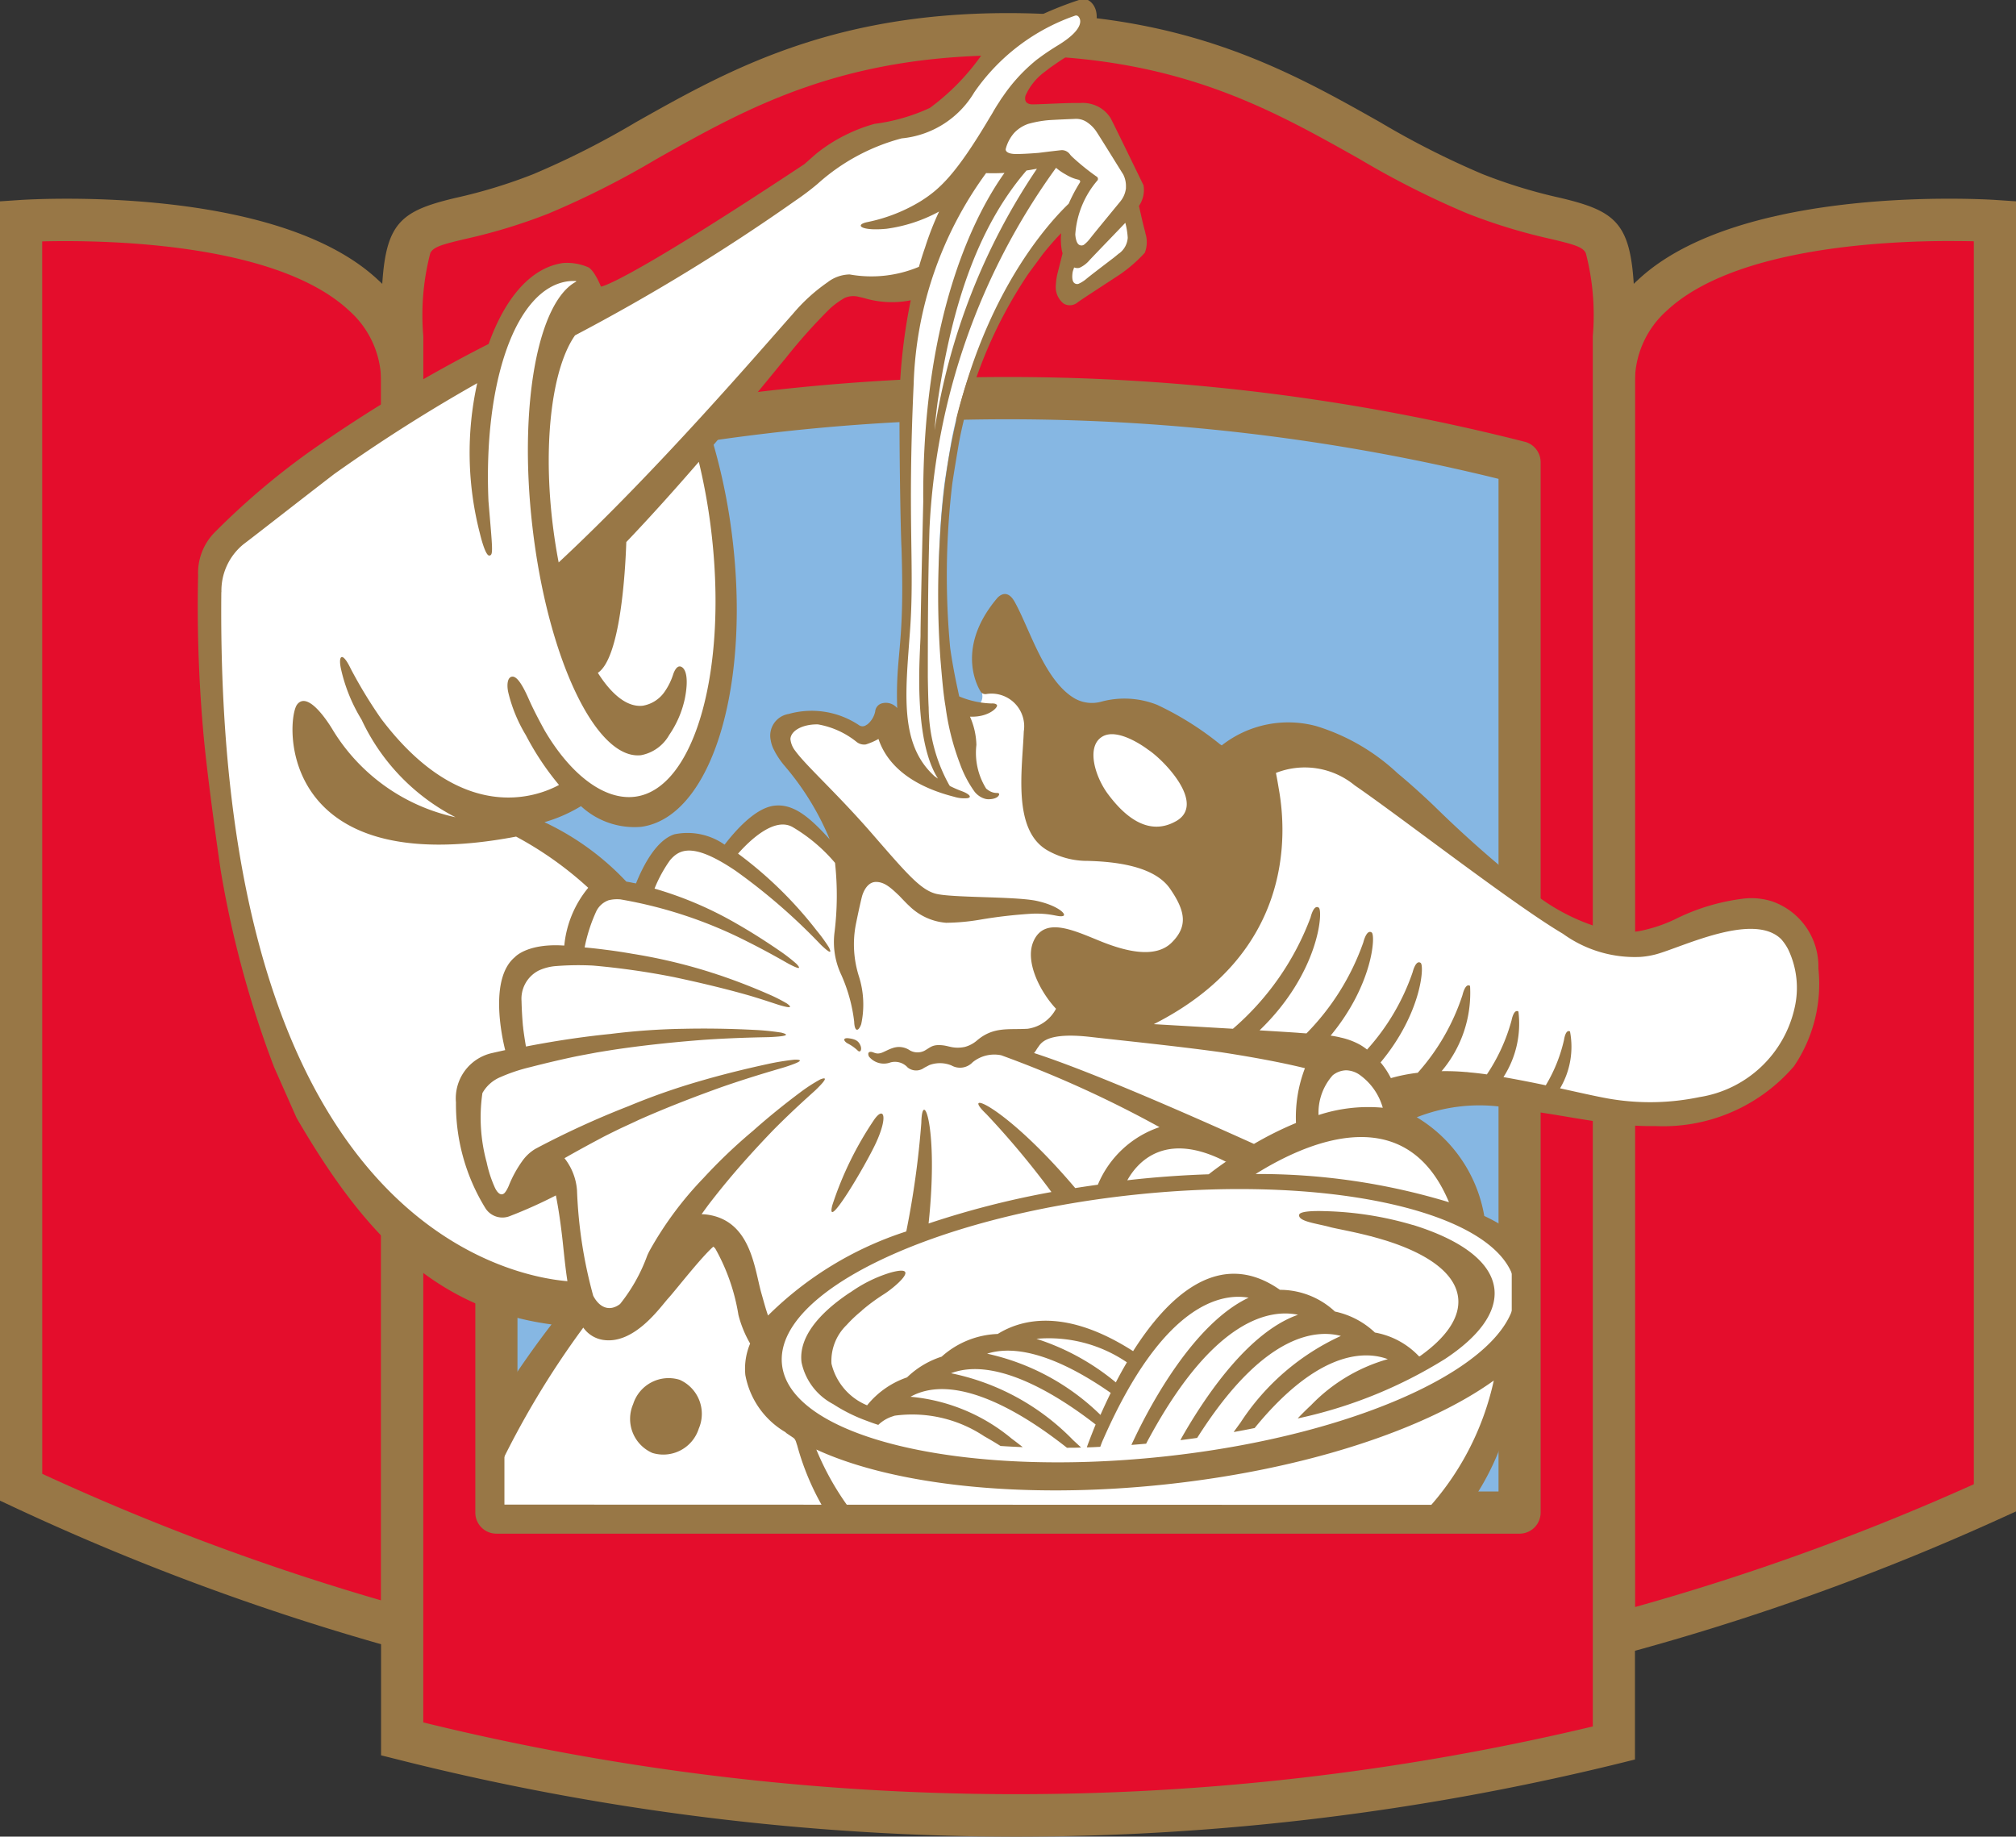
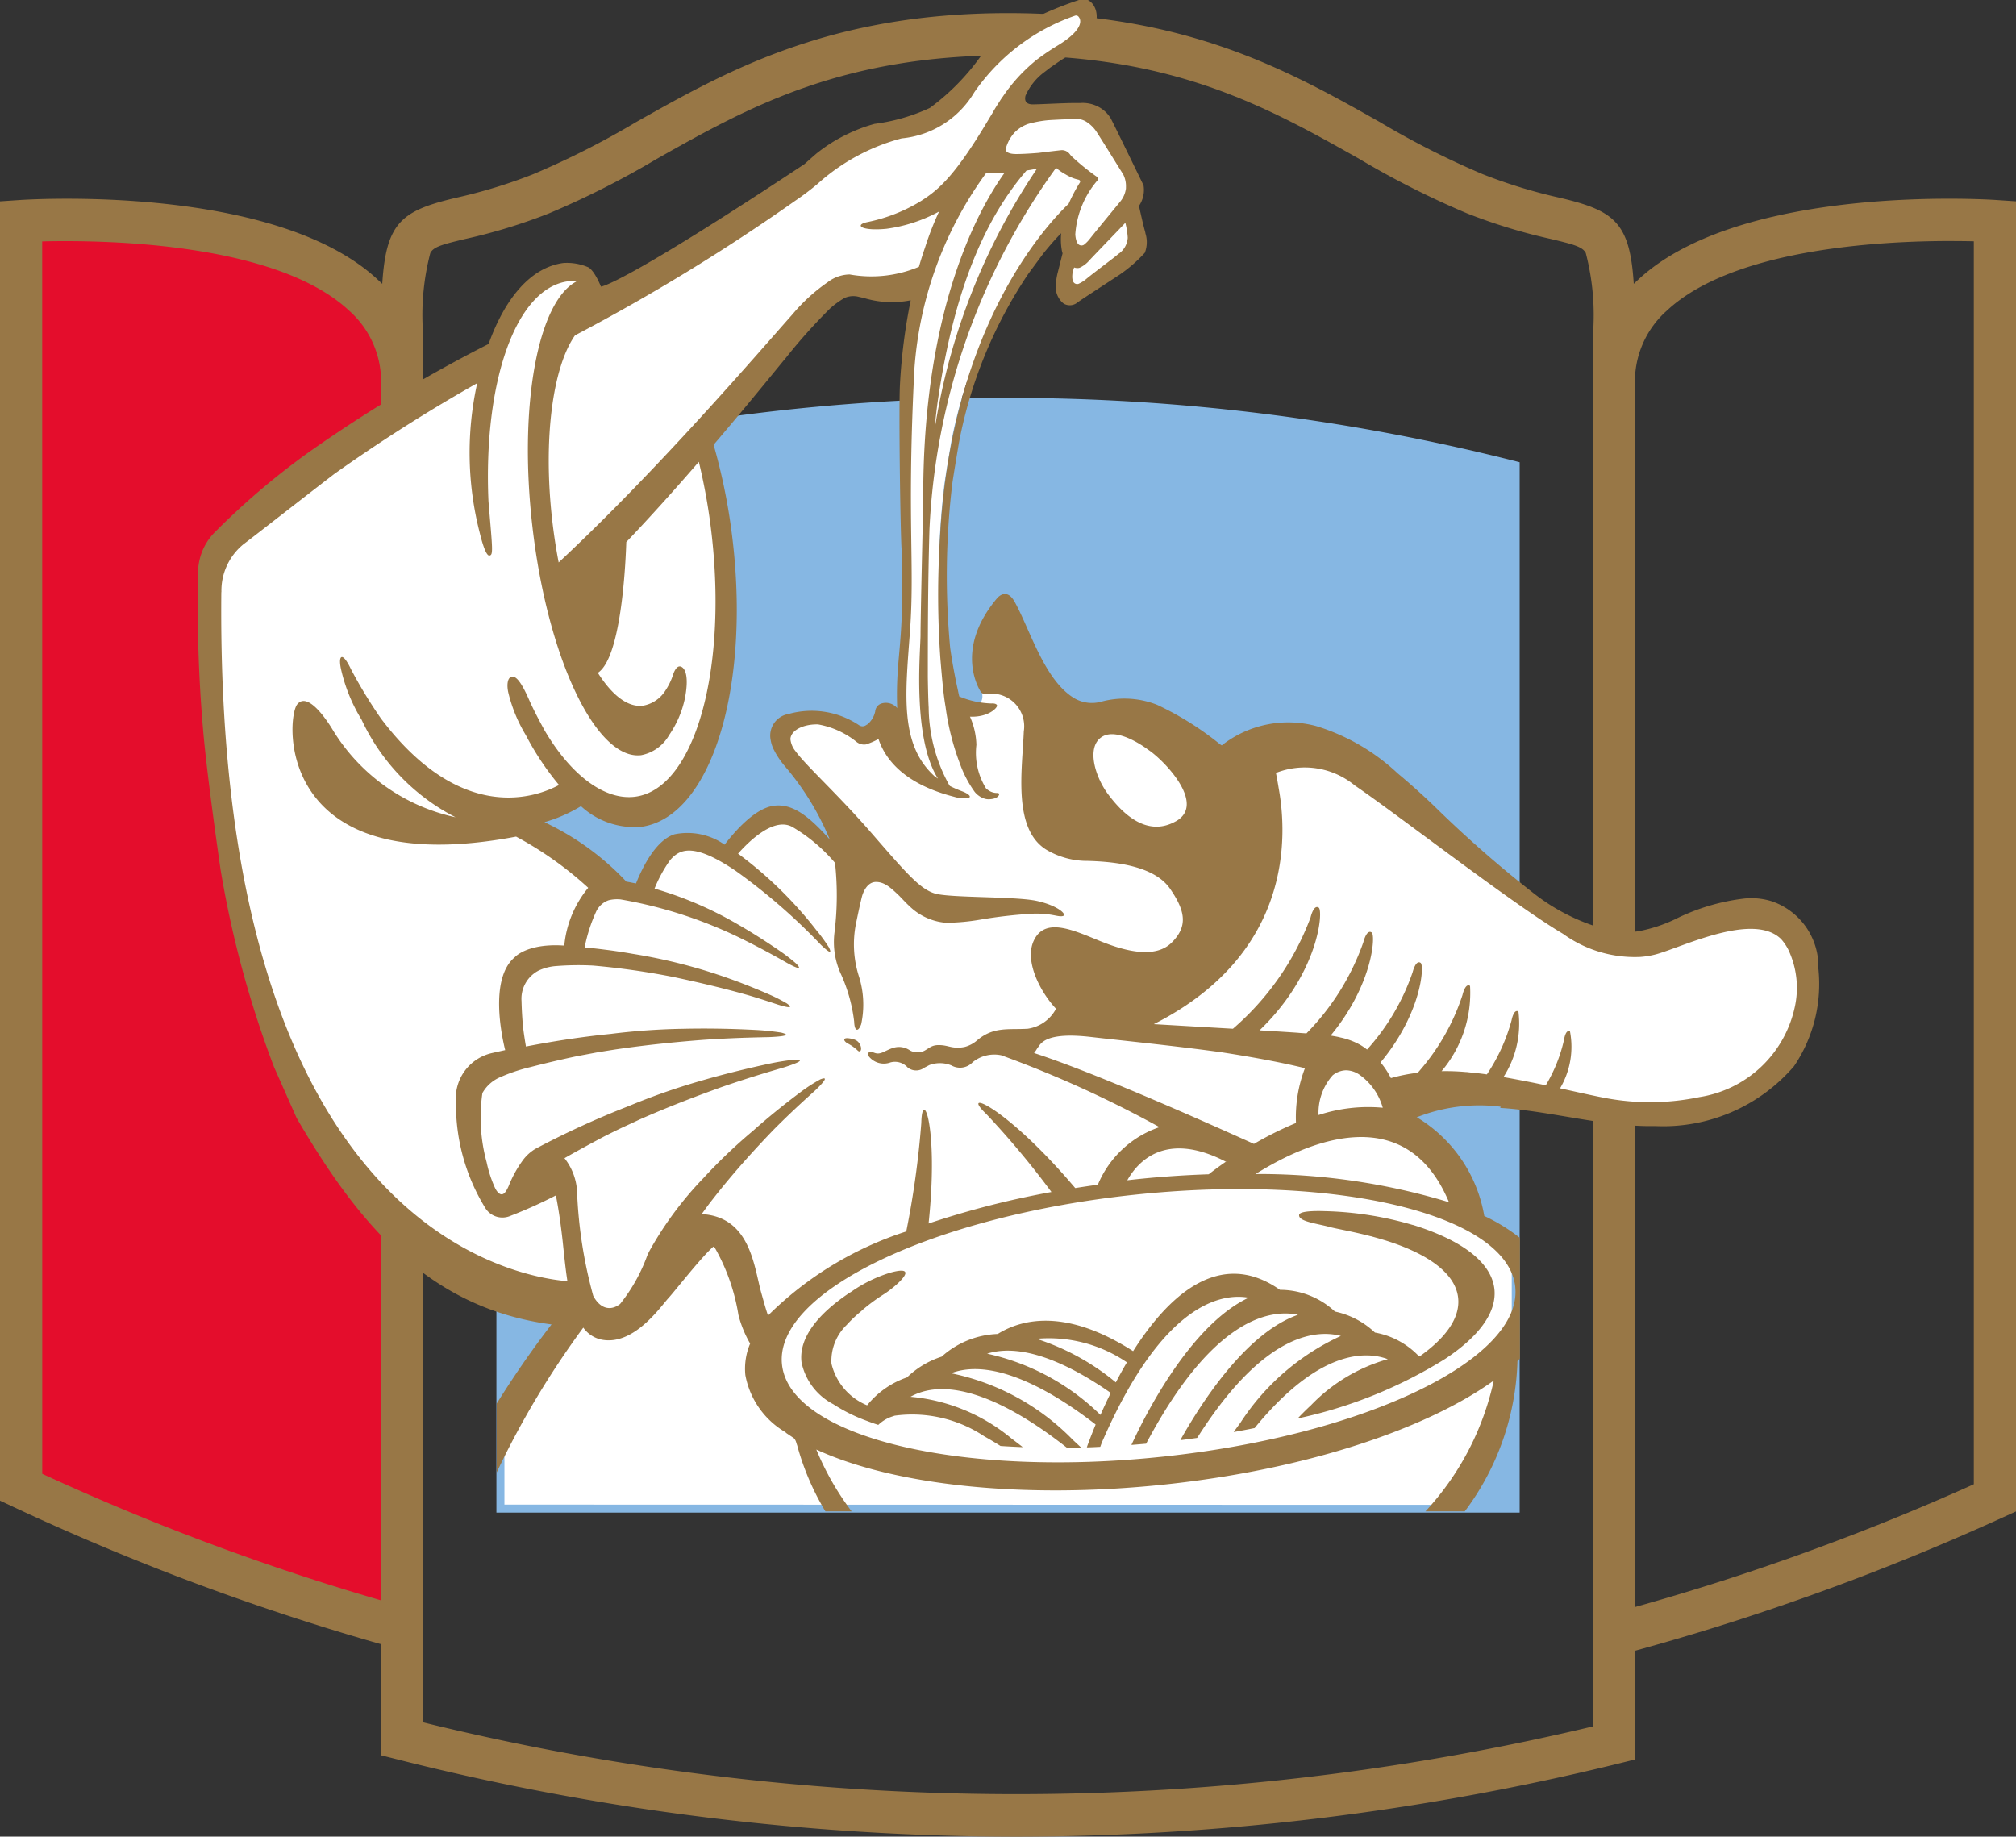
<svg xmlns="http://www.w3.org/2000/svg" width="73.546" height="67.002" viewBox="0 0 73.546 67.002">
  <rect x="0" y="0" width="73.546" height="67.002" fill="#333333" stroke="none" />
  <g id="Raggruppa_32" data-name="Raggruppa 32" transform="translate(-137 -3466)">
    <g id="Raggruppa_29" data-name="Raggruppa 29" transform="translate(137 3466)">
-       <path id="Tracciato_29" data-name="Tracciato 29" d="M-5049.059,1981.157v45.656a88.143,88.143,0,0,0,13.9-4.991v-46.58s-13.9-.931-13.9,5.915" transform="translate(5107.935 -1967.178)" fill="#e40d2c" />
      <g id="Raggruppa_25" data-name="Raggruppa 25" transform="translate(58.107 7.249)">
        <path id="Tracciato_30" data-name="Tracciato 30" d="M-5050.68,2026.956V1980.3a4.99,4.99,0,0,1,1.652-3.772c3.735-3.493,12.689-2.937,13.069-2.911l.718.048v47.794l-.451.205a89.186,89.186,0,0,1-14.023,5.034Zm13.046-51.843c-2.65,0-7.948.3-10.344,2.54a3.462,3.462,0,0,0-1.165,2.647v44.648a87.755,87.755,0,0,0,12.363-4.481v-45.344C-5037.016,1975.118-5037.3,1975.114-5037.634,1975.114Z" transform="translate(5050.68 -1973.57)" fill="#987746" />
      </g>
      <path id="Tracciato_31" data-name="Tracciato 31" d="M-5171.612,1975.242v46.193a88.4,88.4,0,0,0,13.9,5.143v-45.422c0-6.847-13.9-5.915-13.9-5.915" transform="translate(5172.382 -1967.178)" fill="#e40d2c" />
      <g id="Raggruppa_26" data-name="Raggruppa 26" transform="translate(0 7.248)">
        <path id="Tracciato_32" data-name="Tracciato 32" d="M-5157.793,2026.732l-.975-.27a89.485,89.485,0,0,1-14.022-5.188l-.444-.208v-47.4l.718-.048c.378-.026,9.334-.583,13.07,2.911a4.991,4.991,0,0,1,1.652,3.772Zm-13.9-6.645a88.074,88.074,0,0,0,12.363,4.617v-44.4a3.462,3.462,0,0,0-1.165-2.648c-2.692-2.52-9.055-2.581-11.2-2.529Z" transform="translate(5173.234 -1973.569)" fill="#987746" />
      </g>
-       <path id="Tracciato_33" data-name="Tracciato 33" d="M-5103.147,1966.737c-4.647-1.836-8.218-5.824-17.04-5.824s-12.393,3.988-17.041,5.824-5.062-.023-5.062,5.192V2023.1a91.322,91.322,0,0,0,22.423,2.8,91.319,91.319,0,0,0,21.781-2.647v-51.324c0-5.215-.415-3.355-5.062-5.192" transform="translate(5156.961 -1959.666)" fill="#e40d2c" />
      <g id="Raggruppa_27" data-name="Raggruppa 27" transform="translate(13.902 0.478)">
        <path id="Tracciato_34" data-name="Tracciato 34" d="M-5120.72,2025.815a92.385,92.385,0,0,1-22.612-2.822l-.581-.146v-51.772c0-3.948.28-4.466,2.718-5.044a18.907,18.907,0,0,0,2.831-.864,30.715,30.715,0,0,0,3.752-1.9c3.307-1.864,7.054-3.977,13.571-3.977s10.264,2.113,13.57,3.978a30.862,30.862,0,0,0,3.752,1.9,18.9,18.9,0,0,0,2.832.864c2.438.578,2.717,1.1,2.717,5.044V2023l-.586.145A92.434,92.434,0,0,1-5120.72,2025.815Zm-21.654-4.168a90.727,90.727,0,0,0,42.666.147v-50.718a9,9,0,0,0-.256-3.035c-.119-.222-.41-.306-1.277-.512a20.431,20.431,0,0,1-3.043-.929h0a31.954,31.954,0,0,1-3.941-1.991c-3.3-1.858-6.7-3.78-12.815-3.78s-9.52,1.922-12.815,3.779a31.92,31.92,0,0,1-3.942,1.992,20.358,20.358,0,0,1-3.042.929c-.868.206-1.159.29-1.277.512a8.97,8.97,0,0,0-.256,3.035Z" transform="translate(5143.913 -1959.29)" fill="#987746" />
      </g>
      <path id="Tracciato_35" data-name="Tracciato 35" d="M-5097.71,1991.245a75.332,75.332,0,0,0-37.329,0v38.317h37.329Z" transform="translate(5153.149 -1974.381)" fill="#86b7e3" />
      <g id="Raggruppa_28" data-name="Raggruppa 28" transform="translate(17.34 13.757)">
-         <path id="Tracciato_36" data-name="Tracciato 36" d="M-5098.564,2029.49h-37.328a.769.769,0,0,1-.77-.769V1990.4a.769.769,0,0,1,.577-.745,76.449,76.449,0,0,1,37.7,0,.771.771,0,0,1,.587.748v38.317A.769.769,0,0,1-5098.564,2029.49Zm-36.56-1.538h35.79V1991.01a74.891,74.891,0,0,0-35.79-.008Z" transform="translate(5136.662 -1987.298)" fill="#987746" />
-       </g>
+         </g>
      <path id="Tracciato_37" data-name="Tracciato 37" d="M-5146.527,2013.491v-3.563c.784-1.248,1.484-2.2,1.939-2.789l.309-.4-.5-.067c-4.562-.606-7.065-3.911-9.091-7.39l-.806-1.824a36.833,36.833,0,0,1-1.93-7.127c0-.027-.5-3.438-.645-5.171a51.038,51.038,0,0,1-.174-5.511,1.85,1.85,0,0,1,.476-1.335,26.753,26.753,0,0,1,3.439-2.934,51.326,51.326,0,0,1,6.527-3.931l.1-.052.037-.107c.591-1.643,1.477-2.624,2.492-2.764h.031a1.776,1.776,0,0,1,.706.125,1.574,1.574,0,0,1,.327.551l.073.185h.2c.179,0,1.256-.326,7.583-4.517l.463-.4a5.485,5.485,0,0,1,1.118-.7l.105-.048a5.748,5.748,0,0,1,.793-.286c.125-.034.268-.058.429-.085a4.981,4.981,0,0,0,1.65-.521,5.233,5.233,0,0,0,1.52-1.458c.156-.2.3-.386.446-.537a6.687,6.687,0,0,1,2.114-1.408,14.472,14.472,0,0,1,1.4-.541.424.424,0,0,1,.087.073.478.478,0,0,1,.085.371,1.708,1.708,0,0,1-.851,1.062c-.146.09-.3.188-.439.284l-.271.185-.216.168a2.409,2.409,0,0,0-.81,1.045.544.544,0,0,0,.074.455.544.544,0,0,0,.414.205h.034c.184,0,.41-.01.66-.02.316-.013.674-.028.939-.029l.169,0a.952.952,0,0,1,.59.147.9.9,0,0,1,.267.277c.054.1.74,1.5,1.186,2.417a.839.839,0,0,1-.13.438l-.06.1v.155l.027.12c.075.328.142.626.193.8,0,0,.049.28.056.28a.646.646,0,0,1-.044.319,6.193,6.193,0,0,1-.83.69l-.629.412c-.416.272-.8.521-.9.6a.246.246,0,0,1-.128.052.443.443,0,0,1-.2-.453,2.028,2.028,0,0,1,.058-.372l.2-.782-.019-.071a1.947,1.947,0,0,1-.043-.639l.066-.8-.563.577c-.158.162-.4.418-.677.769l-.549.745a16.934,16.934,0,0,0-2.583,6.284c0,.01-.217,1.295-.247,1.538a28.278,28.278,0,0,0-.074,6.03s.09.683.285,1.562a1.134,1.134,0,0,0,.076.349.919.919,0,0,0,.72.179.532.532,0,0,0,.236-.08.419.419,0,0,0,.147-.334,1.814,1.814,0,0,0-.058-.374,4.358,4.358,0,0,1-.015-1.1,2.644,2.644,0,0,1,.2-.878,3.455,3.455,0,0,1,.252-.49c.054-.089.112-.174.172-.258.037-.051.208-.21.208-.265a.1.1,0,0,1,.063-.034c.033,0,.065.034.1.106.149.264.295.595.452.949a5.7,5.7,0,0,0,1.835,2.682,1.291,1.291,0,0,0,.787.2,2.731,2.731,0,0,0,.361-.026l.229-.033a5.749,5.749,0,0,1,.812-.08,1.771,1.771,0,0,1,.845.192l.1.049a10.566,10.566,0,0,1,2.141,1.349l.1.071.176.108.16-.13a3.587,3.587,0,0,1,2.233-.773,3.981,3.981,0,0,1,.972.125,7.151,7.151,0,0,1,2.836,1.655c.385.319.815.7,1.309,1.169a42.357,42.357,0,0,0,3.615,3.178,7.464,7.464,0,0,0,3.358,1.534,4.872,4.872,0,0,0,.762-.054,5.763,5.763,0,0,0,1.381-.452,7.439,7.439,0,0,1,2.436-.736c.08-.005.155-.009.23-.009a2.063,2.063,0,0,1,.657.1,2.247,2.247,0,0,1,1.5,2.193,5.021,5.021,0,0,1-.832,3.375,5.977,5.977,0,0,1-4.848,2.065l-.189,0a18.535,18.535,0,0,1-2.992-.341,23.437,23.437,0,0,0-2.434-.323c-.254-.015-.491-.022-.711-.022a5.723,5.723,0,0,0-2.493.437l-.527.257.523.263a5.012,5.012,0,0,1,2.312,3.413l.036.129.121.057a6.6,6.6,0,0,1,1.136.681v4.14l-.09.207a9.257,9.257,0,0,1-1.78,5.2Zm2.631-25.68a5.264,5.264,0,0,1-1.262.553l-.711.206.662.333a9.5,9.5,0,0,1,2.894,2.095l.07.082s.239.039.294.053l.392.076.09-.224c.357-.895.8-1.487,1.22-1.623a1.063,1.063,0,0,1,.333-.049,2.7,2.7,0,0,1,1.266.4l.22.123.153-.2a3.166,3.166,0,0,1,1.607-1.31.968.968,0,0,1,.124-.008c.52,0,1.019.437,1.657,1.142l.49-.29a10.239,10.239,0,0,0-1.585-2.641l-.108-.129a2.784,2.784,0,0,1-.328-.476,1.017,1.017,0,0,1-.115-.311c-.041-.223-.024-.484.456-.645a2.291,2.291,0,0,1,.727-.121,3.314,3.314,0,0,1,1.566.486.648.648,0,0,0,.31.1.561.561,0,0,0,.252-.066l.1-.059a1.136,1.136,0,0,0,.4-.65l.109-.079a.239.239,0,0,1,.192.093l.537.606-.029-.809a14.083,14.083,0,0,1,.07-1.955,25.03,25.03,0,0,0,.106-3.085l-.02-.776c-.046-.844-.1-5.133-.058-5.943a20.641,20.641,0,0,1,.388-3.052l.093-.449-.446.107a2.365,2.365,0,0,1-.558.06,4.089,4.089,0,0,1-.912-.113s-.152-.044-.3-.074a1.417,1.417,0,0,0-.286-.033.937.937,0,0,0-.423.1,3.288,3.288,0,0,0-.583.419,19.637,19.637,0,0,0-1.708,1.91l0,0c-.677.833-1.571,1.922-2.578,3.1l-.1.119.043.15a21.474,21.474,0,0,1,.626,2.96c.749,5.42-.636,10.278-3.024,10.609a2.011,2.011,0,0,1-.263.018,2.744,2.744,0,0,1-1.711-.709l-.159-.129Z" transform="translate(5164.929 -1958.602)" fill="#fff" />
      <path id="Tracciato_38" data-name="Tracciato 38" d="M-5107.793,2038.6c.108.118.176-.028.108-.181s-.169-.22-.412-.254-.205.1-.052.186a1.592,1.592,0,0,1,.355.248" transform="translate(5139.072 -2000.286)" fill="#987746" />
-       <path id="Tracciato_39" data-name="Tracciato 39" d="M-5107.626,2045.016c.428-.938.286-1.32-.056-.855a12.427,12.427,0,0,0-1.544,3.145c-.264,1.041,1.222-1.464,1.6-2.29" transform="translate(5139.59 -2003.339)" fill="#987746" />
      <path id="Tracciato_40" data-name="Tracciato 40" d="M-5089.053,2056.756a2.91,2.91,0,0,0-1.605-.865,3.027,3.027,0,0,0-1.459-.766,2.937,2.937,0,0,0-2.006-.792c-2.224-1.559-4.107.267-5.357,2.237-2.425-1.554-4.033-1.19-4.939-.627a3.233,3.233,0,0,0-2.046.828,3.239,3.239,0,0,0-1.263.756,3.2,3.2,0,0,0-1.456,1.019,2.194,2.194,0,0,1-1.3-1.52,1.82,1.82,0,0,1,.554-1.411c.1-.111.207-.218.317-.319.069-.064.141-.126.219-.188l.028-.03a6.919,6.919,0,0,1,.764-.566c.415-.253,1.462-1.144.246-.8a5.057,5.057,0,0,0-1.432.71l-.007,0c-1.223.81-1.888,1.694-1.781,2.556a2.235,2.235,0,0,0,1.153,1.524,6.006,6.006,0,0,0,1.23.611c.129.049.267.1.417.147a1.337,1.337,0,0,1,.52-.31c.027-.009.054-.019.078-.026a4.745,4.745,0,0,1,3.268.752c.2.112.4.231.593.353.268.018.537.032.81.042-.136-.108-.27-.211-.4-.307a6.7,6.7,0,0,0-3.694-1.53c1.6-.89,3.958.536,5.353,1.588.126.093.243.185.354.272.171,0,.343,0,.517-.009-.1-.091-.193-.18-.288-.266a8.609,8.609,0,0,0-4.457-2.443c1.671-.634,3.991.87,5.275,1.87-.059.146-.111.275-.151.378-.025.063-.048.124-.07.183-.038.1-.072.187-.1.272.164,0,.326-.011.49-.019.031-.085.062-.174.1-.253,0-.008,0-.013.008-.019,2.211-5.03,4.361-5.336,5.305-5.168-1.989.937-3.563,3.873-4.146,5.093-.044.092-.085.177-.118.249,0,.009-.008.018-.013.029.179-.014.358-.029.538-.045.05-.1.1-.191.151-.283,2.394-4.374,4.441-4.619,5.389-4.42-1.77.62-3.3,2.866-4.123,4.274-.058.1-.117.2-.167.3.206-.026.408-.053.61-.082.067-.1.132-.208.2-.307,2.34-3.546,4.187-3.64,5.044-3.413a8.681,8.681,0,0,0-3.665,3.166c-.085.116-.168.23-.247.34.259-.046.515-.095.766-.146.105-.13.211-.255.313-.372,2.223-2.534,3.82-2.411,4.545-2.141a6.248,6.248,0,0,0-2.8,1.679c-.168.155-.328.315-.48.474h.008l-.016.01a16.8,16.8,0,0,0,5.375-2.17h0c1.231-.813,1.9-1.7,1.8-2.564-.119-.981-1.216-1.778-2.957-2.321l-.037-.008a12.312,12.312,0,0,0-3.22-.5s-.866-.038-.906.129c-.056.25.66.323,1.127.453.2.056.782.152,1.476.332.021,0,.044.011.066.017.071.018.141.04.213.059l.17.05.1.03c1.555.487,2.538,1.2,2.645,2.076.089.724-.429,1.464-1.4,2.151m-11.646,2.138a8.5,8.5,0,0,0-4.136-2.235c1.4-.442,3.22.529,4.51,1.431-.143.29-.268.562-.374.8m.564-1.18a8.675,8.675,0,0,0-2.9-1.593,5.063,5.063,0,0,1,3.3.858c-.147.249-.282.495-.406.735" transform="translate(5140.817 -2007.279)" fill="#987746" />
-       <path id="Tracciato_41" data-name="Tracciato 41" d="M-5122.935,2064.365a1.357,1.357,0,0,0-1.694.889,1.356,1.356,0,0,0,.7,1.78,1.358,1.358,0,0,0,1.695-.889,1.359,1.359,0,0,0-.7-1.78" transform="translate(5147.727 -2014.03)" fill="#987746" />
      <path id="Tracciato_42" data-name="Tracciato 42" d="M-5110.519,1998.7c1.828.109,3.795.7,5.639.661a6.291,6.291,0,0,0,5.075-2.182,5.349,5.349,0,0,0,.89-3.567,2.513,2.513,0,0,0-1.7-2.451,2.5,2.5,0,0,0-1-.1,7.647,7.647,0,0,0-2.541.762,5.407,5.407,0,0,1-1.3.427,4.286,4.286,0,0,1-.736.051,7.389,7.389,0,0,1-3.167-1.477,42.389,42.389,0,0,1-3.59-3.155c-.5-.475-.932-.859-1.317-1.177a7.591,7.591,0,0,0-2.955-1.718,3.927,3.927,0,0,0-3.46.7l-.059-.037a11.155,11.155,0,0,0-2.3-1.443,3.238,3.238,0,0,0-2.06-.108,1.278,1.278,0,0,1-.958-.131c-1.1-.656-1.629-2.541-2.182-3.524-.311-.551-.645-.115-.645-.115-1.616,1.926-.58,3.414-.58,3.414a.211.211,0,0,0,.207.069,1.192,1.192,0,0,1,1.355,1.366c-.053,1.386-.417,3.569.836,4.323a2.922,2.922,0,0,0,1.507.4c.97.028,2.41.175,2.99,1.011s.646,1.386.067,1.965-1.616.351-2.585-.039-2.035-.916-2.45-.028c-.355.754.25,1.892.811,2.485a1.392,1.392,0,0,1-1.033.73c-.706.043-1.245-.089-1.853.429a1.12,1.12,0,0,1-.443.234,1.2,1.2,0,0,1-.258.027c-.274,0-.38-.087-.663-.094s-.354.1-.56.211a.569.569,0,0,1-.516-.015.711.711,0,0,0-.431-.127.762.762,0,0,0-.214.043c-.12.039-.229.1-.361.157-.246.1-.318-.035-.445-.022s-.047.171-.047.171a.7.7,0,0,0,.788.213.623.623,0,0,1,.623.185.493.493,0,0,0,.6.014c.044-.024.125-.066.189-.1a1.105,1.105,0,0,1,.811.013.632.632,0,0,0,.771-.117,1.25,1.25,0,0,1,1.042-.255,40.848,40.848,0,0,1,5.775,2.622,3.724,3.724,0,0,0-2.249,2.1c-.278.039-.552.079-.825.123-2.575-3.04-4.236-3.643-3.243-2.7a31.024,31.024,0,0,1,2.375,2.844,32.3,32.3,0,0,0-4.482,1.148c.376-3.558-.238-4.978-.265-3.671a32.727,32.727,0,0,1-.549,3.961,12.686,12.686,0,0,0-5.043,3.067c-.093-.262-.167-.551-.25-.838-.251-.906-.384-2.607-1.949-2.84a1.79,1.79,0,0,0-.225-.018c.113-.157.208-.288.279-.383.122-.157.255-.327.4-.507.7-.869,1.4-1.621,1.925-2.168.8-.808,1.436-1.357,1.555-1.471.483-.467.36-.463.171-.389a5.905,5.905,0,0,0-.732.474c-.651.487-1.221.955-1.72,1.4a19.394,19.394,0,0,0-1.81,1.726,12.769,12.769,0,0,0-1.953,2.627c-.035.065-.07.134-.1.206a6.222,6.222,0,0,1-.988,1.76c-.356.273-.735.169-.981-.3a16.737,16.737,0,0,1-.591-3.844,2.142,2.142,0,0,0-.457-1.174c.51-.292,1.033-.573,1.444-.791.266-.134.49-.244.639-.315.2-.092.416-.191.646-.3,1.128-.5,2.2-.9,3.007-1.19,1.21-.419,2.136-.673,2.313-.73.724-.234.585-.271.349-.269a8.9,8.9,0,0,0-1,.163c-.919.2-1.735.407-2.47.623a24.2,24.2,0,0,0-2.591.91,31.929,31.929,0,0,0-3.4,1.559,1.576,1.576,0,0,0-.481.45,4.2,4.2,0,0,0-.488.895c-.1.233-.174.281-.174.281-.187.141-.339-.226-.339-.226a4.461,4.461,0,0,1-.294-.909,6.2,6.2,0,0,1-.155-2.527,1.346,1.346,0,0,1,.664-.585,6.232,6.232,0,0,1,1.081-.361c.6-.155,1.225-.3,1.709-.4.29-.056.537-.1.7-.132.214-.036.452-.074.7-.113,1.221-.18,2.364-.286,3.215-.351,1.278-.087,2.238-.092,2.423-.1.761-.036.635-.106.409-.164a9.179,9.179,0,0,0-1.008-.1c-.937-.047-1.781-.056-2.545-.039a24.575,24.575,0,0,0-2.673.188c-.8.079-1.851.219-3.087.459-.022-.131-.064-.379-.1-.665,0-.029-.006-.06-.01-.092-.023-.257-.043-.561-.051-.9a1.157,1.157,0,0,1,.571-1.085l0,0,.038-.022a1.829,1.829,0,0,1,.663-.172,10.339,10.339,0,0,1,1.34-.017,27.619,27.619,0,0,1,2.93.417c.813.172,1.847.41,2.813.689.551.166.937.3,1.032.329.525.158.448.06.293-.053a5.993,5.993,0,0,0-.687-.346c-.585-.255-1.115-.459-1.6-.627l-.053-.019c-.034-.011-.067-.023-.1-.034l-.125-.04c-.016-.006-.032-.011-.047-.017-.082-.024-.161-.051-.239-.076a19.784,19.784,0,0,0-2.784-.653c-.319-.056-.658-.108-1-.15-.254-.033-.5-.06-.743-.082a5.866,5.866,0,0,1,.43-1.329.8.8,0,0,1,.445-.392,1.277,1.277,0,0,1,.436-.031,16.248,16.248,0,0,1,4.621,1.536c.8.4,1.4.754,1.514.815.476.251.413.142.282,0a6.09,6.09,0,0,0-.6-.466c-.57-.392-1.089-.717-1.563-.988a13.375,13.375,0,0,0-3.015-1.291,4.959,4.959,0,0,1,.564-1.034c.341-.4.836-.67,2.4.388a21.714,21.714,0,0,1,3.109,2.7c.4.381.372.257.287.087a6.123,6.123,0,0,0-.455-.624,14.619,14.619,0,0,0-2.858-2.793c.442-.5,1.341-1.352,2-.963a6.034,6.034,0,0,1,1.538,1.3,10.986,10.986,0,0,1-.018,2.529,2.8,2.8,0,0,0,.244,1.552,5.858,5.858,0,0,1,.473,1.715c.01.338.138.4.255.092a3.4,3.4,0,0,0-.081-1.743,3.844,3.844,0,0,1-.109-1.925c.145-.712.219-.994.219-.994s.127-.52.5-.53c.324-.007.564.224.865.51.106.112.285.3.36.365a2.162,2.162,0,0,0,1.344.615,7.809,7.809,0,0,0,1.237-.113,17.368,17.368,0,0,1,1.924-.22c.7-.019.91.128,1.093.088s-.158-.379-.941-.552-3.17-.106-3.722-.272-1.047-.75-2.308-2.2-2.389-2.456-2.783-3a.821.821,0,0,1-.18-.439c.03-.343.52-.544,1.01-.529a3.093,3.093,0,0,1,1.395.631.441.441,0,0,0,.346.1,2.386,2.386,0,0,0,.462-.2c.238.717.912,1.636,2.761,2.109a1.231,1.231,0,0,0,.483.051c.207-.038.014-.176-.2-.254a4.3,4.3,0,0,1-.437-.19c-.008-.011-.015-.02-.024-.031a5.936,5.936,0,0,1-.752-2.832c-.014-.231-.024-.663-.031-1.1,0-1.291,0-3.363.06-5.4a24.372,24.372,0,0,1,4.618-13.189,2.028,2.028,0,0,0,.346.239c.043.026.087.051.135.074a1.35,1.35,0,0,0,.333.119s.093.019.058.1a5.979,5.979,0,0,0-.411.777c-.939.9-4.291,4.62-4.693,12.145a32.9,32.9,0,0,0,.015,4.485c.068.811.113,1.3.185,1.714a9.223,9.223,0,0,0,.515,2.057l.008.021a4.113,4.113,0,0,0,.542,1.036.768.768,0,0,0,.247.2.445.445,0,0,0,.068.031l.018.006a.485.485,0,0,0,.164.031c.344,0,.412-.163.392-.2s-.092-.029-.092-.029a.538.538,0,0,1-.3-.1.178.178,0,0,1-.03-.021c-.02-.015-.037-.027-.05-.039a2.465,2.465,0,0,1-.356-1.592,2.682,2.682,0,0,0-.234-1.032c.678.029,1.02-.335.986-.416s-.2-.065-.2-.065a3.265,3.265,0,0,1-1.178-.257q-.028-.123-.051-.237c-.191-.865-.28-1.538-.28-1.538a28.37,28.37,0,0,1,.074-5.956c.03-.241.245-1.516.245-1.516a16.578,16.578,0,0,1,2.531-6.169l.542-.735c.275-.342.5-.59.658-.748a2.288,2.288,0,0,0,.028.65c.007.03.016.056.023.085l-.18.713a2.3,2.3,0,0,0-.065.433.773.773,0,0,0,.25.659.432.432,0,0,0,.057.041l.016.008a.443.443,0,0,0,.47-.065c.153-.113.952-.629,1.531-1.01a5.3,5.3,0,0,0,.921-.8,1.077,1.077,0,0,0,.022-.711h0a.461.461,0,0,0-.02-.089c-.055-.194-.132-.538-.215-.907l.025-.041a1.028,1.028,0,0,0,.141-.714s-1.148-2.363-1.2-2.447a1.171,1.171,0,0,0-.342-.355,1.229,1.229,0,0,0-.759-.2c-.055,0-.11,0-.169,0-.5,0-1.323.053-1.608.05-.153-.013-.281-.076-.229-.313a2.16,2.16,0,0,1,.705-.875l.206-.159c.063-.042.158-.107.263-.182.138-.092.287-.19.429-.277a1.921,1.921,0,0,0,.989-1.277c.063-.543-.32-.821-.542-.756a13.262,13.262,0,0,0-1.431.553,6.967,6.967,0,0,0-2.211,1.474,8.349,8.349,0,0,1-1.894,1.941,6.855,6.855,0,0,1-2.018.582,5.719,5.719,0,0,0-.789.28l-.021.009c-.045.02-.087.039-.134.062a5.742,5.742,0,0,0-1.183.737c-.132.114-.271.238-.433.381-6.747,4.468-7.423,4.468-7.423,4.468s-.219-.56-.452-.7a1.953,1.953,0,0,0-.921-.161c-1.179.161-2.12,1.268-2.725,2.954a53.3,53.3,0,0,0-6.562,3.951,27.085,27.085,0,0,0-3.457,2.948,2.111,2.111,0,0,0-.579,1.545,51.853,51.853,0,0,0,.175,5.547c.143,1.763.647,5.2.647,5.2a37.409,37.409,0,0,0,1.951,7.194l.821,1.852c2.286,3.924,4.841,6.939,9.3,7.531-.52.672-1.235,1.66-2,2.885v2.512a31.986,31.986,0,0,1,3.158-5.281,1.085,1.085,0,0,0,.7.445c1.158.2,2.119-1.209,2.406-1.521.25-.274,1.193-1.488,1.639-1.878.022.021.045.041.067.065a7.286,7.286,0,0,1,.848,2.428,4.088,4.088,0,0,0,.427,1.043,2.353,2.353,0,0,0-.175,1.147,3.056,3.056,0,0,0,1.487,2.1h-.019l.268.181s.08.032.123.188c.008.026.019.061.033.1a9.461,9.461,0,0,0,1.029,2.406h.958a10.078,10.078,0,0,1-1.289-2.256c2.777,1.283,7.489,1.832,12.73,1.273,5.115-.544,9.511-2.012,11.984-3.79a10.209,10.209,0,0,1-2.492,4.772h1.434a9.565,9.565,0,0,0,1.922-5.482c.032-.031.059-.063.089-.094v-4.4a6.686,6.686,0,0,0-1.3-.8,5.224,5.224,0,0,0-2.462-3.6,6.222,6.222,0,0,1,3.058-.386m-22.012-14.54a.542.542,0,0,0-.566-.172.331.331,0,0,0-.237.291.831.831,0,0,1-.285.474l-.045.026a.043.043,0,0,0-.013.009.222.222,0,0,1-.247-.005,3.109,3.109,0,0,0-2.569-.41.8.8,0,0,0-.653.96,1.166,1.166,0,0,0,.119.353.222.222,0,0,1,.016.028l.011.026a3.121,3.121,0,0,0,.345.509l.014.013c.034.043.069.087.109.132a9.979,9.979,0,0,1,1.538,2.553c-.732-.808-1.328-1.317-2.035-1.226s-1.447.961-1.8,1.42a2.354,2.354,0,0,0-1.832-.378c-.677.221-1.156,1.185-1.4,1.792l-.145-.027c-.073-.018-.14-.027-.208-.039a9.812,9.812,0,0,0-2.987-2.168,5.535,5.535,0,0,0,1.333-.585,2.872,2.872,0,0,0,2.2.754c2.594-.359,4.057-5.255,3.271-10.936a21.64,21.64,0,0,0-.633-3c1.008-1.181,1.9-2.273,2.582-3.107l-.009.017a20.157,20.157,0,0,1,1.683-1.89,3.117,3.117,0,0,1,.524-.378.782.782,0,0,1,.521-.039c.141.029.29.072.29.072a3.5,3.5,0,0,0,1.6.053,20.777,20.777,0,0,0-.393,3.094c-.045.807.011,5.1.058,5.968.008.281.015.543.019.774.054,2.868-.24,3.2-.177,5.044m.951-7.572s-.1,4.244-.1,4.894c0,.577-.309,3.761.637,5.247-.043-.029-.088-.058-.127-.088-1.285-1.165-1.061-3.008-.895-5.285.175-2.4-.1-3.94.135-9.039a13.74,13.74,0,0,1,2.642-7.677c.175.007.4.008.671-.007-.958,1.336-3,5.007-2.964,11.955m.413-2.578c.039-.443.084-.846.137-1.191.469-3.094,1.341-6.1,3.218-8.274.063-.01.125-.018.192-.031s.123-.021.187-.032a23.379,23.379,0,0,0-3.733,9.527m6.73-6.441c-.055.043-.119.1-.181.148-.377.289-.895.681-1.033.8a1.184,1.184,0,0,1-.266.163.158.158,0,0,1-.147-.025c-.13-.091-.063-.418-.063-.418.014-.054.034-.1.05-.154a.357.357,0,0,0,.116.022.222.222,0,0,0,.112-.024,1.056,1.056,0,0,0,.34-.27c.323-.342,1.1-1.143,1.3-1.357a2.747,2.747,0,0,1,.088.545.772.772,0,0,1-.319.576m-3.33-4.724a4.022,4.022,0,0,1,.782-.143c.35-.021.7-.034.966-.046a.712.712,0,0,1,.361.088,1.233,1.233,0,0,1,.412.4c.27.418.9,1.443.963,1.538a.941.941,0,0,1,.1.452c0,.011,0,.02,0,.03s0,.05-.008.076a.918.918,0,0,1-.148.363c-.009.015-.028.037-.04.055-.2.245-.963,1.169-1.119,1.371a1.222,1.222,0,0,1-.221.222.169.169,0,0,1-.152.01c-.149-.058-.16-.392-.16-.392a3.369,3.369,0,0,1,.814-1.974.1.1,0,0,0-.047-.14,8.585,8.585,0,0,1-.895-.727c-.028-.031-.053-.055-.062-.07a.367.367,0,0,0-.3-.161c-.077.006-.541.061-.849.1-.329.027-.716.048-.884.04-.273-.014-.335-.119-.312-.194a1.419,1.419,0,0,1,.309-.578,1.278,1.278,0,0,1,.49-.319m-8.495,2.807a9.974,9.974,0,0,0,.821-.618,7.408,7.408,0,0,1,3.076-1.667,3.458,3.458,0,0,0,2.648-1.679,7.417,7.417,0,0,1,3.685-2.8.116.116,0,0,1,.129.052c.065.078.232.427-.763,1.034-.254.155-.47.3-.663.443-.063.046-.138.1-.217.17a6.181,6.181,0,0,0-1.123,1.247,2.268,2.268,0,0,0-.133.2c-.09.133-.178.278-.265.433-.031.05-.061.1-.093.152-1.241,2.093-1.835,2.611-2.507,3.037a6.042,6.042,0,0,1-1.939.763c-.5.1-.245.336.685.246a5.552,5.552,0,0,0,1.921-.629,10.843,10.843,0,0,0-.513,1.316c-.07.2-.146.434-.222.7a4.475,4.475,0,0,1-2.528.279,1.356,1.356,0,0,0-.807.287,6.473,6.473,0,0,0-1.272,1.161c-1.207,1.357-4.936,5.708-8.536,9.058q-.144-.743-.236-1.545c-.339-2.974.025-5.594.833-6.739a72.628,72.628,0,0,0,8.018-4.9m-20.918,14.269a2.184,2.184,0,0,1,.8-1.745c.428-.322,1.857-1.443,3.309-2.561a59.48,59.48,0,0,1,5.222-3.318,11.761,11.761,0,0,0,.1,5.488s.188.813.342.8.116-.216-.031-1.986c-.189-4.336.989-7.77,2.909-8.02a1.657,1.657,0,0,1,.294-.007l-.008.022c-1.387.745-2.1,4.5-1.595,8.909.547,4.807,2.323,8.552,3.967,8.365a1.5,1.5,0,0,0,1.028-.741,3.69,3.69,0,0,0,.572-1.339c.14-.721.039-1.076-.142-1.149s-.287.282-.287.282a2.371,2.371,0,0,1-.319.642,1.211,1.211,0,0,1-.789.5c-.556.063-1.126-.389-1.64-1.2.814-.531,1-3.633,1.038-4.77.91-.954,1.808-1.959,2.646-2.927a21.7,21.7,0,0,1,.425,2.3c.673,5.192-.555,9.632-2.747,9.916-1.107.144-2.339-.779-3.3-2.411-.157-.286-.393-.724-.57-1.123-.288-.658-.494-.912-.667-.832-.128.06-.151.318-.088.581a5.474,5.474,0,0,0,.636,1.539,10.162,10.162,0,0,0,1.21,1.818c-.793.429-3.542,1.484-6.49-2.418a17.04,17.04,0,0,1-1.107-1.821c-.306-.642-.469-.5-.353.022a6.066,6.066,0,0,0,.748,1.835,7.626,7.626,0,0,0,3.428,3.56,6.972,6.972,0,0,1-4.461-3.156s-.876-1.528-1.318-.958c-.411.528-.782,6.484,7.988,4.82a12.939,12.939,0,0,1,2.631,1.867,3.884,3.884,0,0,0-.873,2.108l-.155-.008c-1.239-.045-1.65.432-1.65.432-.927.773-.481,2.872-.351,3.39-.157.034-.316.07-.479.107a1.693,1.693,0,0,0-1.317,1.8,7.214,7.214,0,0,0,1.084,3.875.735.735,0,0,0,.9.266,16.9,16.9,0,0,0,1.661-.747c.07.348.161.89.247,1.665.051.476.1.984.174,1.464-2.185-.187-12.849-2.272-12.626-25.139m34.828,8.357c-1.117.635-2.033-.39-2.477-.982-.477-.636-.81-1.738-.216-2.1s1.671.471,1.671.471c.564.365,2.141,1.98,1.022,2.612m-5.177,8.456c.063-.073.1-.152.138-.2.107-.139.271-.576,1.928-.385,1.111.128,3.034.32,4.749.556,1.026.157,2.132.354,3.066.583a5,5,0,0,0-.327,2,12.486,12.486,0,0,0-1.533.763c-4.473-2.018-6.805-2.922-8.021-3.315m6.993,3.957.028-.01c-.308.211-.532.383-.651.476-.913.03-1.854.095-2.811.2l-.159.019c.366-.657,1.377-1.825,3.592-.68m10.56,4.561c.29,2.639-5.463,5.415-12.848,6.2s-13.606-.715-13.9-3.353,5.464-5.416,12.849-6.2,13.606.716,13.9,3.354m-2.417-3.082a23.893,23.893,0,0,0-7.055-1.029c1.834-1.149,5.464-2.773,7.055,1.029m-4.759-3.18a2.054,2.054,0,0,1,.516-1.45.818.818,0,0,1,.491-.183.908.908,0,0,1,.464.146,2.213,2.213,0,0,1,.872,1.22,5.794,5.794,0,0,0-2.343.267m5.389-1.568a8.521,8.521,0,0,0-.9-.033,4.417,4.417,0,0,0,1.038-3.11c-.176-.123-.276.334-.276.334a8,8,0,0,1-1.632,2.835,6.141,6.141,0,0,0-.973.193l-.008,0a2.9,2.9,0,0,0-.375-.571c1.5-1.8,1.6-3.53,1.463-3.63-.181-.13-.294.341-.294.341a8.145,8.145,0,0,1-1.662,2.82,2.24,2.24,0,0,0-.25-.172,2.592,2.592,0,0,0-.724-.269c-.022-.006-.045-.013-.067-.017l-.038-.008c-.082-.016-.165-.031-.25-.043,1.545-1.865,1.641-3.656,1.5-3.76-.189-.137-.307.357-.307.357a8.967,8.967,0,0,1-2.075,3.322c-.112-.007-.217-.013-.306-.022-.136-.011-.677-.045-1.405-.089,2.18-2.1,2.323-4.359,2.161-4.475-.188-.136-.3.357-.3.357a9.982,9.982,0,0,1-2.832,4.06l-2.887-.168c5.06-2.562,4.875-6.861,4.556-8.606q-.044-.274-.1-.559a2.866,2.866,0,0,1,2.875.455c1.635,1.118,5.8,4.355,7.595,5.413a4.47,4.47,0,0,0,2.824.844,3.062,3.062,0,0,0,.589-.1c.971-.27,3.532-1.542,4.545-.551a1.794,1.794,0,0,1,.262.383,3.252,3.252,0,0,1,.23,2.133,4.225,4.225,0,0,1-3.47,3.249,8.828,8.828,0,0,1-3.316.055c-.492-.088-1.074-.223-1.769-.375a2.974,2.974,0,0,0,.362-2.076c-.163-.088-.216.3-.216.3a5.576,5.576,0,0,1-.668,1.666c-.465-.1-.982-.2-1.543-.3a3.6,3.6,0,0,0,.546-2.391c-.172-.111-.251.323-.251.323a6.659,6.659,0,0,1-.9,1.97q-.338-.048-.629-.073l-.113-.014" transform="translate(5165.252 -1958.282)" fill="#987746" />
    </g>
  </g>
</svg>